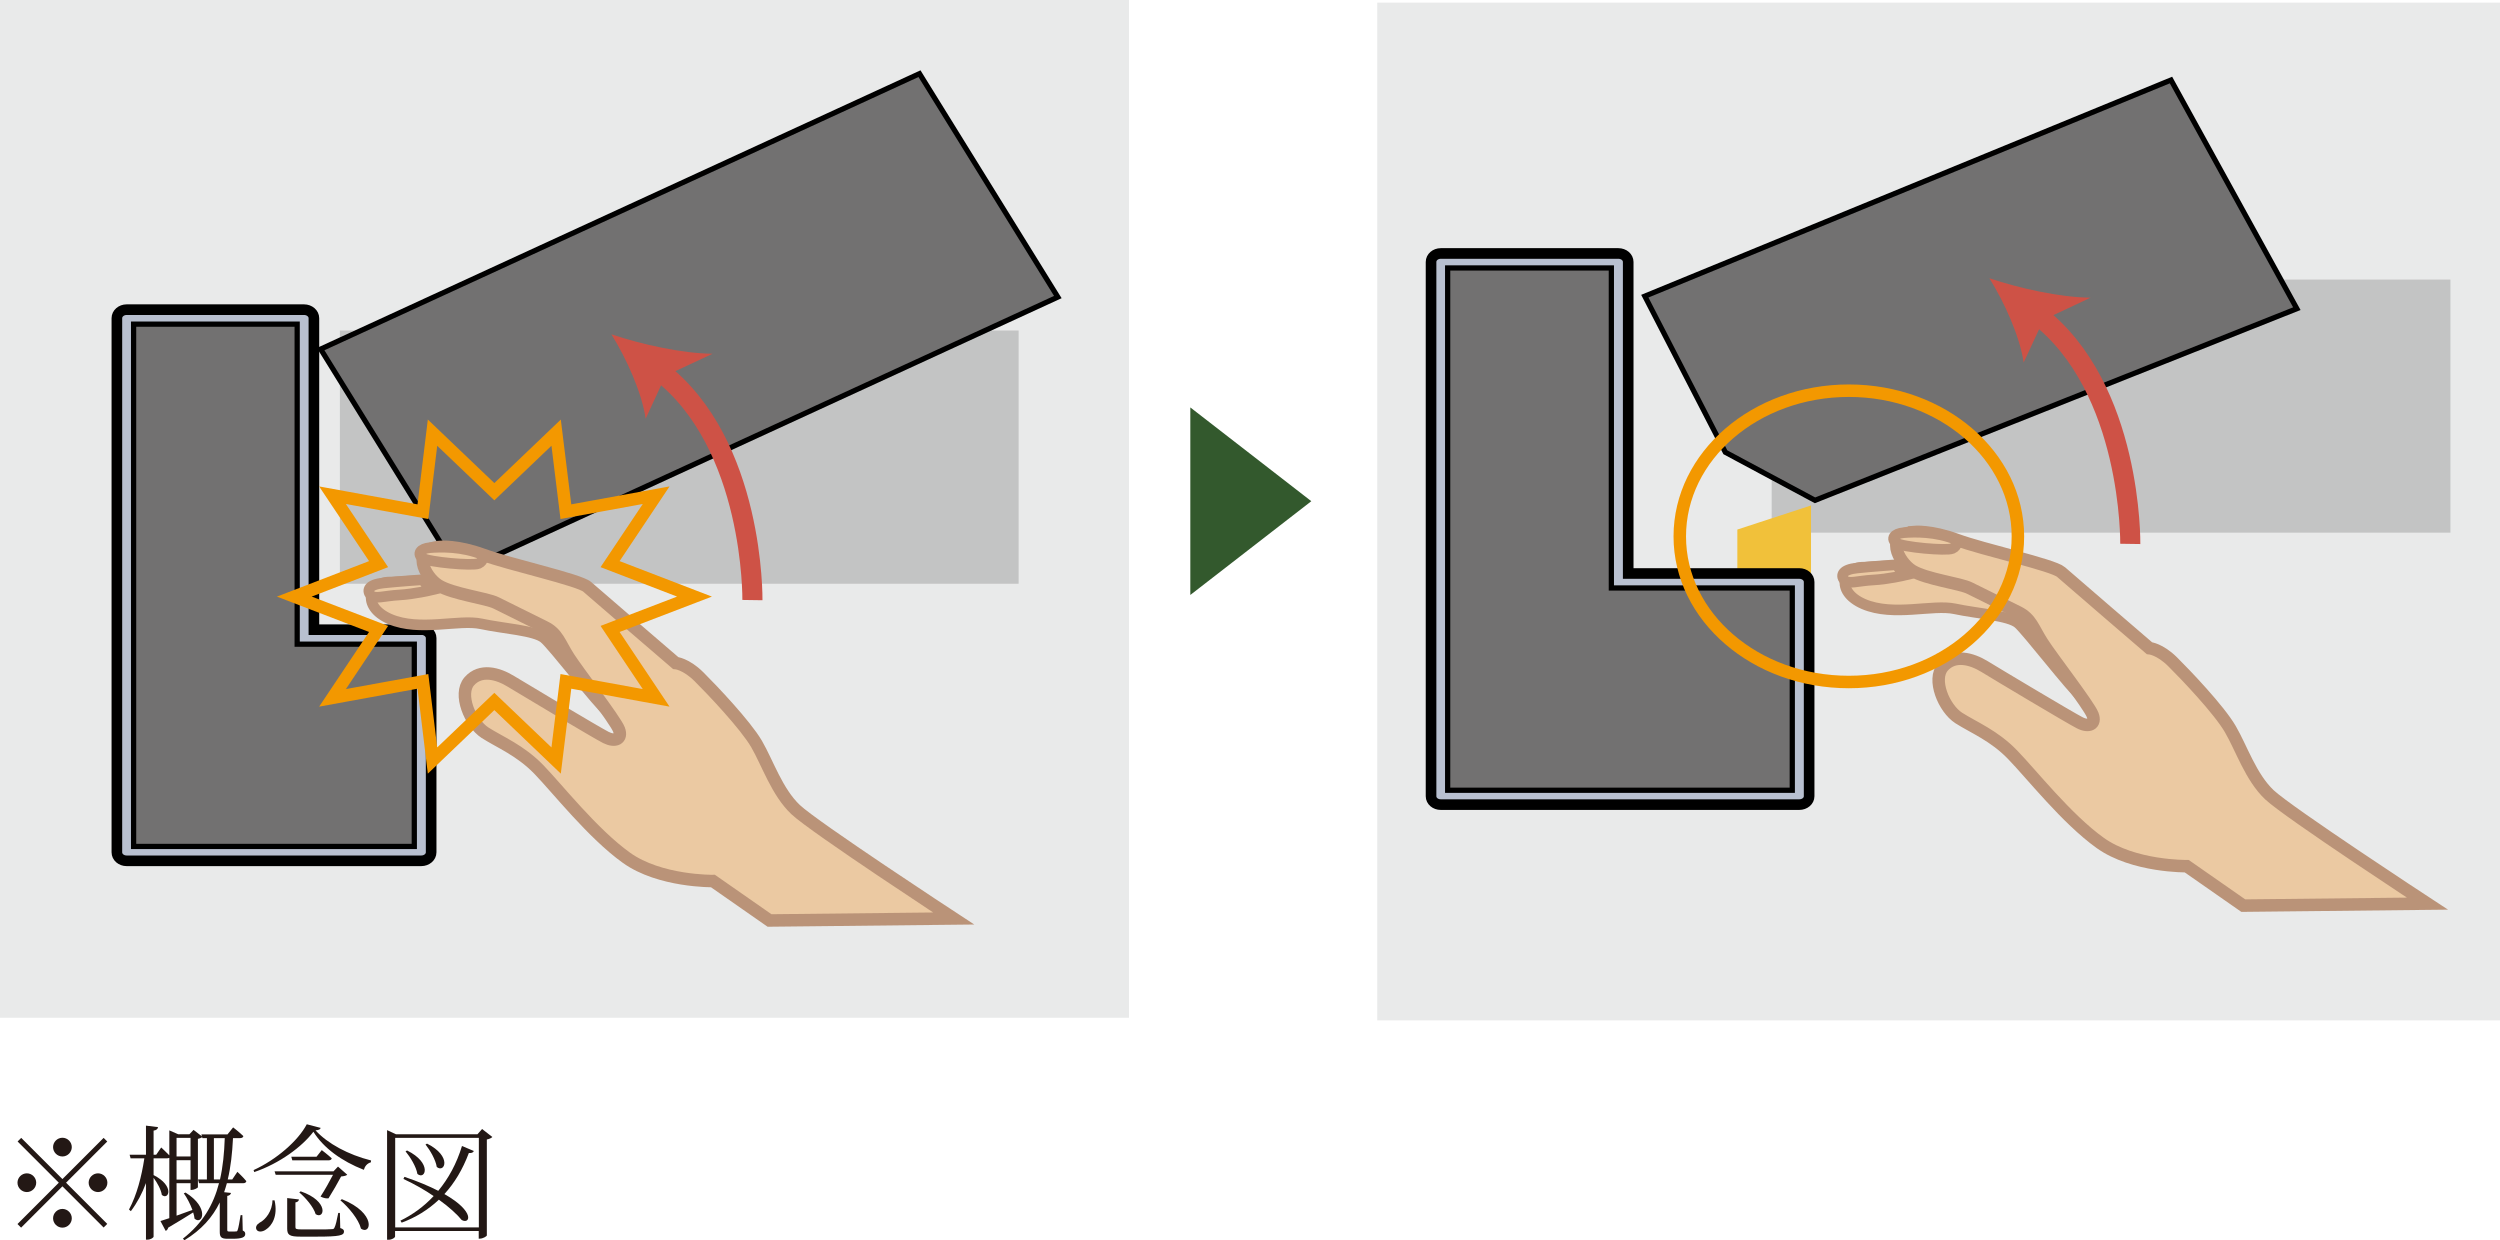
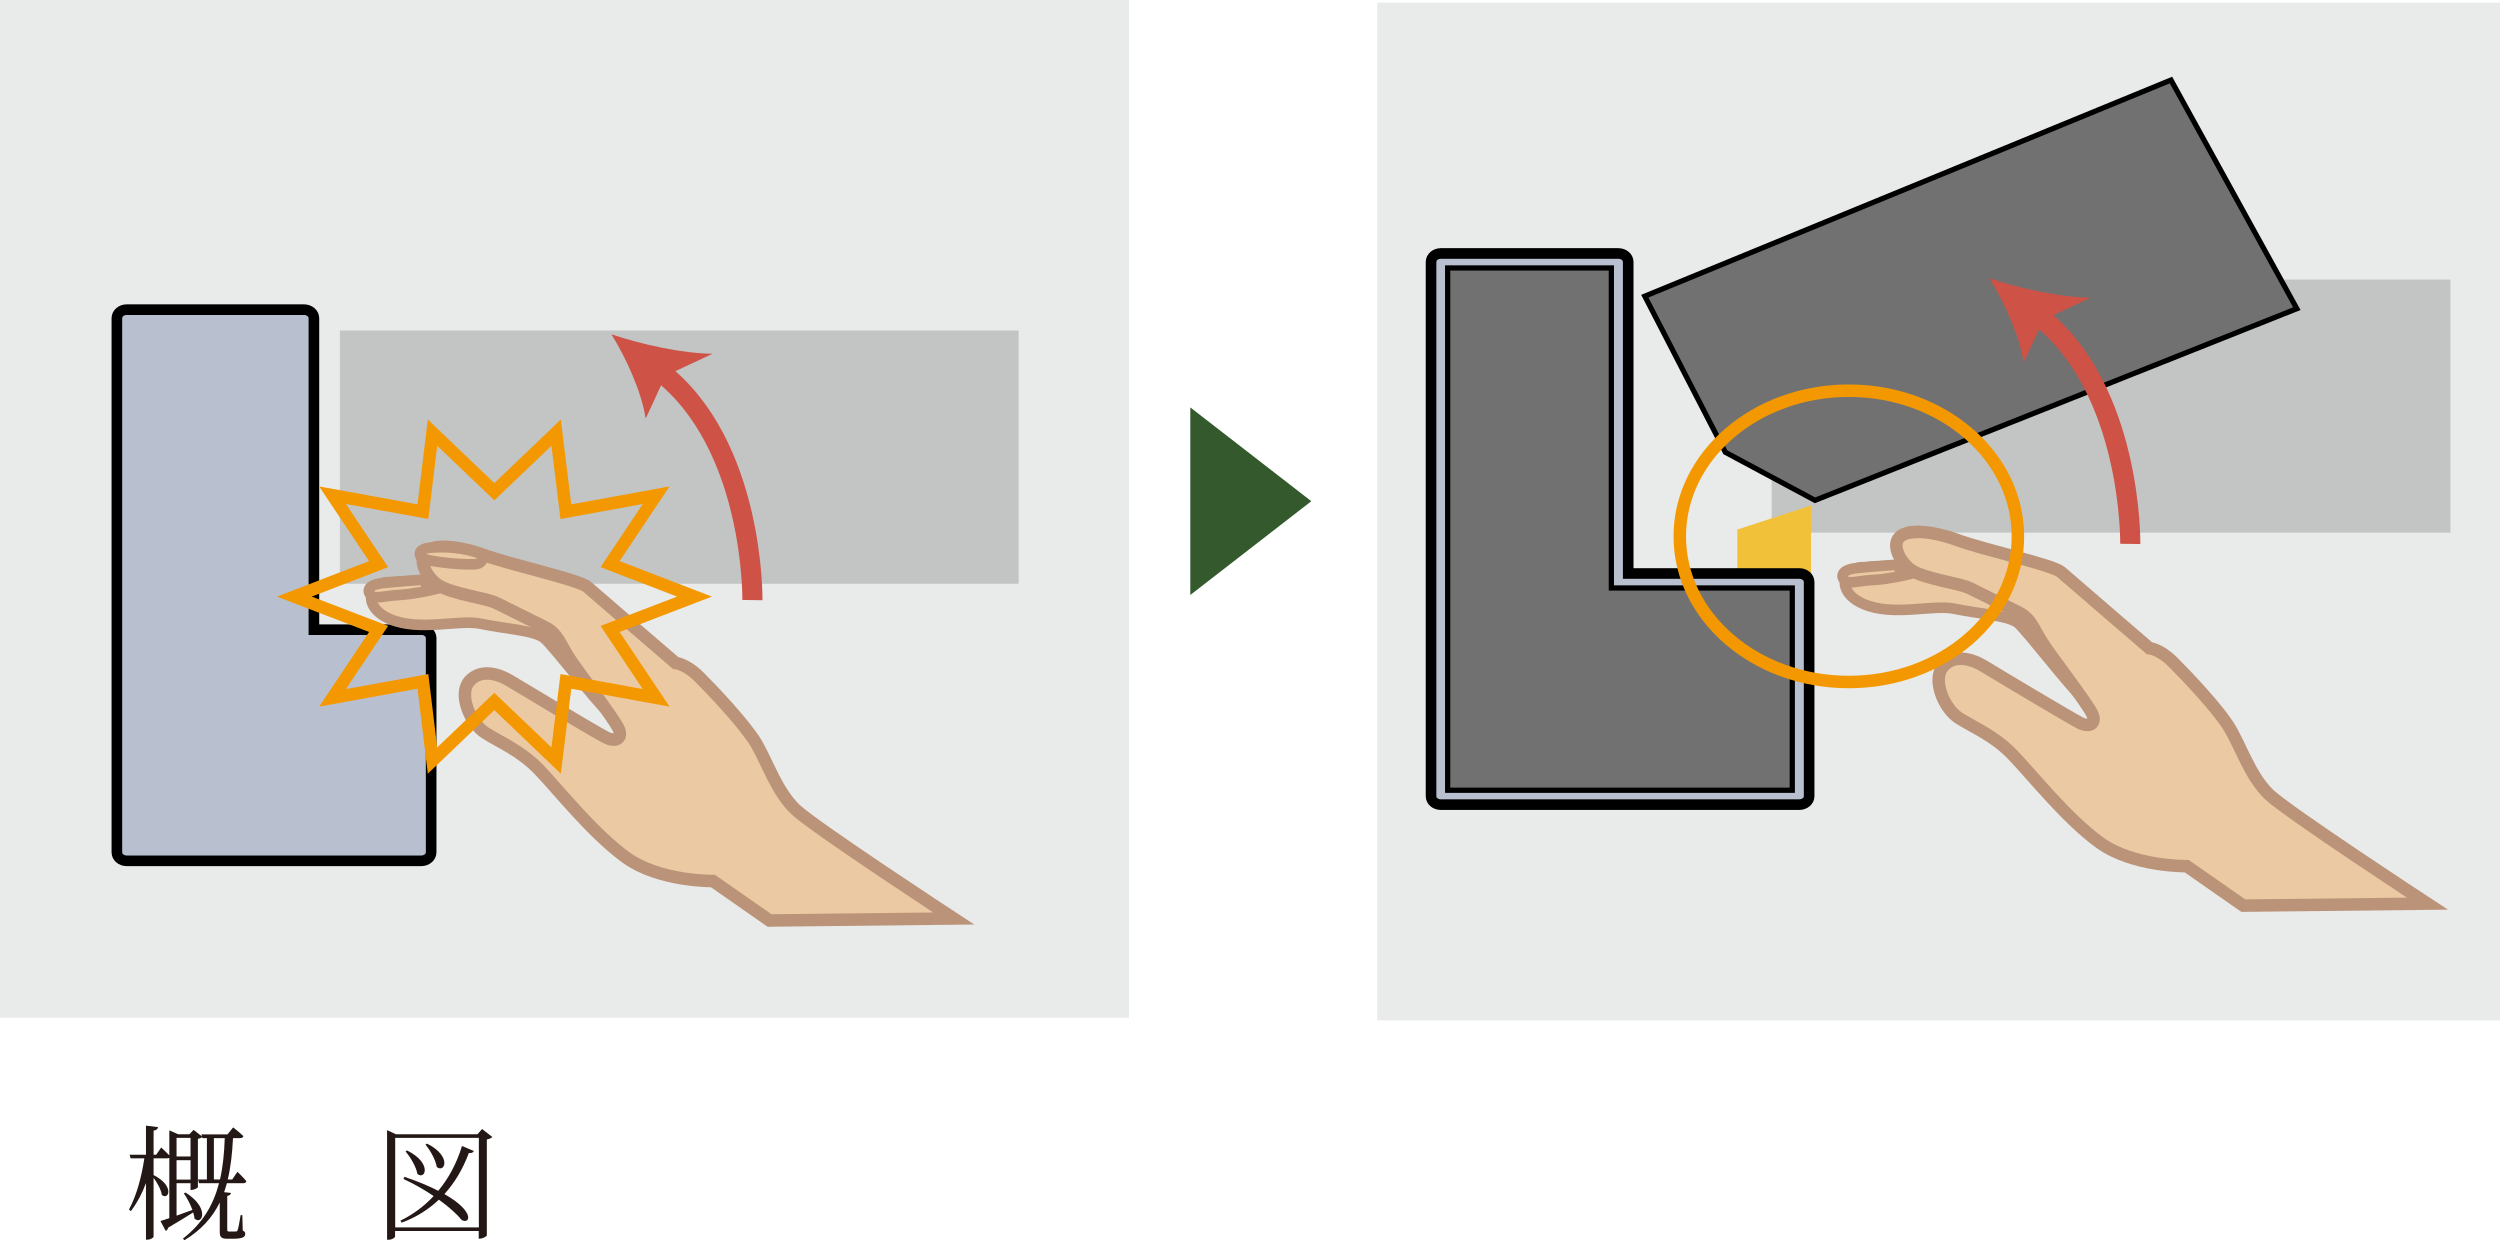
<svg xmlns="http://www.w3.org/2000/svg" id="_レイヤー_2" data-name="レイヤー 2" viewBox="0 0 200.22 99.32">
  <defs>
    <style>
      .cls-1 {
        fill: #33592d;
      }

      .cls-2 {
        fill: #c3c4c4;
      }

      .cls-3 {
        fill: #ce5246;
      }

      .cls-4 {
        stroke: #ce5246;
        stroke-width: 1.61px;
      }

      .cls-4, .cls-5 {
        fill: none;
      }

      .cls-6 {
        fill: #b8c0d0;
      }

      .cls-6, .cls-7 {
        stroke: #000;
      }

      .cls-6, .cls-8 {
        stroke-width: .85px;
      }

      .cls-7 {
        fill: #727171;
        stroke-width: .42px;
      }

      .cls-9 {
        fill: #231815;
      }

      .cls-10 {
        fill: #f1c13a;
      }

      .cls-5 {
        stroke: #f39800;
      }

      .cls-5, .cls-11 {
        stroke-width: 1px;
      }

      .cls-11, .cls-8 {
        fill: #ebc9a2;
        stroke: #ba9378;
      }

      .cls-12 {
        fill: #e9eaea;
      }
    </style>
  </defs>
  <g id="_画像" data-name="画像">
    <g>
      <rect class="cls-12" y="0" width="90.42" height="81.51" />
      <g>
        <g>
          <rect class="cls-2" x="27.22" y="26.47" width="54.36" height="20.28" />
          <path class="cls-6" d="M33.74,50.43h-8.6v-24.95c0-.37-.35-.68-.79-.68h-14.21c-.43,0-.78.31-.78.68v42.78c0,.38.35.68.78.68h23.6c.43,0,.79-.3.79-.68v-17.16c0-.37-.36-.68-.79-.68Z" />
-           <polygon class="cls-7" points="25.14 51.59 23.8 51.59 23.8 50.43 23.8 25.96 10.7 25.96 10.7 67.79 19.52 67.79 24.35 67.79 33.18 67.79 33.18 51.59 25.14 51.59" />
-           <polygon class="cls-7" points="84.72 23.79 73.64 5.9 25.68 27.96 36.76 45.85 84.72 23.79" />
          <g>
            <path class="cls-8" d="M31.39,46.62s3.88-.26,5.36-.13c1.49.13,6.55.52,8.64,1.03,2.08.52,3.58,1.67,5.06,2.57,1.49.9,3.87,3.98,3.87,3.98l-1.64,2.31s-2.83,1.67-3.87.77c-1.04-.9-4.47-5.39-5.22-6.03-.74-.64-3.27-.77-5.06-1.16-1.79-.38-4.92.64-7.3-.38-2.38-1.03-1.64-3.09.15-2.96Z" />
            <path class="cls-8" d="M33.85,46.43l.67.83s-1.34.32-2.54.39c-1.19.06-2.01.38-2.31,0-.3-.39-.15-.84,1.04-.96,1.19-.13,3.13-.26,3.13-.26Z" />
            <path class="cls-11" d="M35.27,43.8s1.34-.13,3.42.63c2.09.77,7.71,2.01,8.34,2.57.63.56,7.08,6.1,7.08,6.1,0,0,.82.06,1.86,1.09,1.04,1.03,3.72,3.85,4.62,5.39.89,1.54,1.64,3.85,3.13,5.26,1.49,1.41,12.66,8.72,12.66,8.72l-14.75.16-4.53-3.16s-4.26.06-6.94-1.87c-2.68-1.92-5.51-5.52-7-7.06-1.49-1.54-3.13-2.19-4.32-2.95-1.19-.78-2.15-3.08-1.26-4.11.9-1.03,2.3-.64,3.34,0,1.05.64,6.85,4.11,7.6,4.49.75.38,1.34.13,1.05-.64-.3-.77-3.28-4.62-4.02-5.77-.74-1.16-.89-1.93-1.94-2.44-1.04-.52-3.12-1.54-3.87-1.92-.74-.38-3.49-.71-4.62-1.41-1.13-.7-2.23-2.95.15-3.08Z" />
            <path class="cls-8" d="M38.69,44.43s.1.49-.36.7c-.46.21-4.04-.11-4.48-.43-.45-.32-.22-.77.6-.84.82-.06,2.53-.13,4.24.57Z" />
          </g>
          <polygon class="cls-5" points="39.59 39.38 44.54 34.65 45.32 40.98 52.55 39.66 48.86 45.18 55.62 47.78 48.86 50.37 52.55 55.89 45.32 54.57 44.54 60.91 39.59 56.18 34.64 60.91 33.87 54.57 26.63 55.89 30.32 50.37 23.57 47.78 30.32 45.18 26.63 39.66 33.87 40.98 34.64 34.65 39.59 39.38" />
        </g>
        <g>
          <path class="cls-4" d="M60.26,48.06s.18-12.51-7.45-18.35" />
          <path class="cls-3" d="M48.98,26.78c2.39.8,5.64,1.53,8.09,1.55l-3.77,1.76-1.59,3.44c-.31-2.1-1.53-4.8-2.74-6.75Z" />
        </g>
      </g>
      <rect class="cls-12" x="110.3" y=".21" width="89.92" height="81.51" />
      <g>
        <g>
          <rect class="cls-2" x="141.89" y="22.39" width="54.36" height="20.27" />
          <polygon class="cls-10" points="145.04 46.94 145.04 40.48 139.14 42.41 139.14 46.94 145.04 46.94" />
          <path class="cls-6" d="M144.1,45.93h-13.7v-24.95c0-.38-.35-.68-.79-.68h-14.22c-.43,0-.78.3-.78.68v42.79c0,.38.35.67.78.67h28.71c.44,0,.79-.3.79-.67v-17.16c0-.38-.35-.68-.79-.68Z" />
          <polygon class="cls-7" points="130.39 47.09 129.05 47.09 129.05 45.93 129.05 21.46 115.94 21.46 115.94 63.29 124.77 63.29 129.61 63.29 143.54 63.29 143.54 47.09 130.39 47.09" />
          <polygon class="cls-7" points="145.36 40.07 183.95 24.72 173.87 6.41 131.73 23.72 138.18 36.22 145.36 40.07" />
          <g>
            <path class="cls-8" d="M149.42,45.42s3.87-.26,5.36-.12c1.49.12,6.55.51,8.64,1.02,2.09.52,3.58,1.67,5.06,2.57,1.49.9,3.87,3.98,3.87,3.98l-1.64,2.31s-2.83,1.67-3.87.77c-1.04-.9-4.47-5.39-5.21-6.03-.75-.64-3.28-.77-5.07-1.16-1.78-.38-4.91.64-7.3-.38-2.38-1.03-1.64-3.08.15-2.95Z" />
            <path class="cls-8" d="M151.87,45.23l.67.84s-1.34.32-2.53.38c-1.19.06-2.01.38-2.31,0-.3-.38-.15-.84,1.04-.96,1.19-.13,3.13-.26,3.13-.26Z" />
            <path class="cls-11" d="M153.29,42.6s1.34-.13,3.43.64c2.08.77,7.7,2.01,8.34,2.57.63.56,7.08,6.1,7.08,6.1,0,0,.82.06,1.86,1.09,1.04,1.03,3.73,3.85,4.62,5.39.9,1.54,1.64,3.85,3.13,5.26,1.49,1.41,12.66,8.72,12.66,8.72l-14.75.16-4.53-3.16s-4.26.06-6.94-1.87c-2.68-1.92-5.51-5.52-7-7.05-1.48-1.54-3.13-2.19-4.32-2.95-1.19-.77-2.15-3.08-1.26-4.11.9-1.03,2.3-.64,3.34,0,1.04.64,6.85,4.11,7.6,4.49.74.39,1.34.13,1.04-.64-.3-.77-3.28-4.61-4.02-5.77-.74-1.15-.89-1.92-1.93-2.44-1.04-.51-3.13-1.54-3.88-1.92-.74-.39-3.48-.71-4.62-1.41-1.13-.71-2.24-2.95.15-3.08Z" />
-             <path class="cls-8" d="M156.72,43.24s.1.49-.36.69c-.46.21-4.03-.11-4.48-.44-.45-.32-.23-.76.6-.83.82-.06,2.53-.13,4.25.58Z" />
          </g>
          <path class="cls-5" d="M148.07,54.62c7.48,0,13.54-5.22,13.54-11.66s-6.06-11.67-13.54-11.67-13.54,5.23-13.54,11.67,6.06,11.66,13.54,11.66Z" />
        </g>
        <g>
          <path class="cls-4" d="M170.61,43.56s.18-12.51-7.45-18.35" />
          <path class="cls-3" d="M159.34,22.29c2.39.8,5.64,1.53,8.09,1.55l-3.77,1.77-1.59,3.42c-.31-2.1-1.53-4.79-2.74-6.74Z" />
        </g>
      </g>
      <polygon class="cls-1" points="95.33 32.63 105.02 40.14 95.33 47.65 95.33 32.63" />
    </g>
  </g>
  <g id="_要素" data-name="要素">
    <g>
-       <path class="cls-9" d="M5,94.43l3.3-3.3.29.29-3.3,3.3,3.3,3.3-.29.29-3.3-3.3-3.31,3.31-.29-.29,3.31-3.31-3.3-3.3.29-.29,3.3,3.3ZM2.15,95.47c-.41,0-.75-.34-.75-.75s.34-.75.75-.75.75.34.75.75-.34.75-.75.75ZM4.25,91.87c0-.41.34-.75.75-.75s.75.34.75.75-.34.75-.75.75-.75-.34-.75-.75ZM5.75,97.57c0,.41-.34.75-.75.75s-.75-.34-.75-.75.34-.75.75-.75.75.34.75.75ZM7.85,93.97c.41,0,.75.34.75.75s-.34.75-.75.75-.75-.34-.75-.75.34-.75.75-.75Z" />
      <path class="cls-9" d="M18.17,94.76c-.07.25-.14.49-.22.72l.55.06c-.02.12-.12.21-.3.24v2.7c0,.12.02.15.16.15h.28c.13,0,.22,0,.27-.01.06,0,.08,0,.12-.1.06-.13.16-.7.24-1.2h.14l.03,1.23c.17.08.2.16.2.28,0,.24-.22.38-1.01.38h-.43c-.51,0-.6-.17-.6-.56v-2.35c-.58,1.19-1.46,2.19-2.83,3.03l-.12-.13c1.58-1.23,2.44-2.7,2.89-4.44h-1.6l-.08-.3h.71v-3.31h-.36l-.02-.08c-.07.06-.2.11-.34.14v3.87c0,.06-.31.22-.5.22h-.09v-.54h-1.12v2.6c.39-.14.82-.3,1.27-.46-.18-.49-.44-.98-.69-1.33l.14-.06c1.96,1.22,1.35,2.65.72,2.09-.02-.16-.05-.33-.11-.5-.5.31-1.17.74-2,1.22-.03.12-.1.22-.2.26l-.42-.79c.17-.05.41-.13.71-.23v-4.83s-.11.04-.18.04h-1.08v1.34c1.72.87,1.21,2.05.66,1.59-.06-.42-.36-.97-.66-1.37v4.7c0,.1-.25.25-.48.25h-.13v-4.53c-.3.82-.7,1.57-1.21,2.25l-.15-.13c.63-1.17,1.01-2.65,1.23-4.1h-1.1l-.08-.29h1.31v-2.33l.97.12c-.03.14-.11.24-.36.28v1.93h.21l.4-.58s.37.34.65.63v-2l.71.31h.9l.33-.35.67.52-.04-.16h2.09l.45-.56s.51.39.82.7c-.02.11-.13.16-.27.16h-.56c-.06,1.21-.18,2.31-.42,3.31h.36l.41-.61s.47.43.72.75c-.03.11-.12.16-.24.16h-1.32ZM14.14,91.13v1.49h1.12v-1.49h-1.12ZM15.26,94.47v-1.55h-1.12v1.55h1.12ZM17.62,94.46c.23-1.01.34-2.11.38-3.31h-.87v3.31h.49Z" />
-       <path class="cls-9" d="M25.68,90.33c-.03.12-.13.17-.41.2.97,1.06,2.62,1.95,4.45,2.41l-.02.15c-.3.08-.49.33-.56.6-1.77-.69-3.23-1.75-4.04-3.05-.9,1.19-2.69,2.53-4.74,3.23l-.05-.16c1.83-.84,3.56-2.34,4.26-3.67l1.11.29ZM21.99,96.14c.29,1.28-.24,2.05-.69,2.33-.27.2-.64.23-.76,0-.1-.2.03-.41.24-.54.5-.25,1.03-.94,1.04-1.8h.17ZM27.81,94.08c-.08.08-.26.12-.49.14-.23.44-.67,1.21-1.01,1.75-.16.02-.36,0-.64-.14.35-.53.73-1.23,1-1.74h-4.59l-.09-.28h4.72l.36-.38.74.65ZM27.25,98.35c.23.08.3.15.3.28,0,.31-.34.41-2.17.41h-1.32c-.89,0-1.06-.14-1.06-.65v-2.44l.94.11c-.01.13-.11.21-.28.24v1.97c0,.15.05.19.48.19h1.27c.56,0,1,0,1.15-.02.15,0,.19-.03.23-.13.09-.16.2-.63.3-1.17h.13l.03,1.21ZM25.77,92.11s.49.37.8.66c-.03.11-.12.16-.26.16h-2.9l-.08-.29h2.02l.42-.53ZM24.08,95.41c2.32.8,1.9,2.29,1.2,1.83-.17-.58-.81-1.32-1.31-1.74l.11-.09ZM27.38,96.04c2.82,1.13,2.33,2.92,1.53,2.36-.19-.76-1-1.72-1.65-2.27l.12-.09Z" />
      <path class="cls-9" d="M39.43,91.06c-.07.08-.24.16-.44.2v7.68c-.01.08-.32.26-.56.26h-.09v-.61h-6.7v.44c0,.09-.24.26-.52.26h-.12v-8.78l.71.33h6.53l.37-.42.82.64ZM38.35,98.3v-7.17h-6.7v7.17h6.7ZM37.95,92.18c-.05.11-.17.19-.4.16-.5,1.33-1.16,2.42-1.96,3.29,2.5,1.42,2.05,2.45,1.39,2.08-.36-.44-.99-1.03-1.83-1.63-.87.82-1.87,1.43-2.98,1.84l-.1-.16c.96-.47,1.87-1.12,2.66-1.97-.7-.48-1.52-.95-2.42-1.37l.08-.17c1.12.38,2.01.76,2.71,1.12.81-.98,1.47-2.17,1.9-3.59l.95.4ZM32.6,92.14c2.03,1,1.47,2.4.83,1.88-.1-.59-.57-1.35-.95-1.81l.12-.07ZM34.2,91.59c2.02,1.01,1.42,2.39.78,1.87-.09-.57-.52-1.32-.9-1.8l.12-.07Z" />
    </g>
  </g>
</svg>